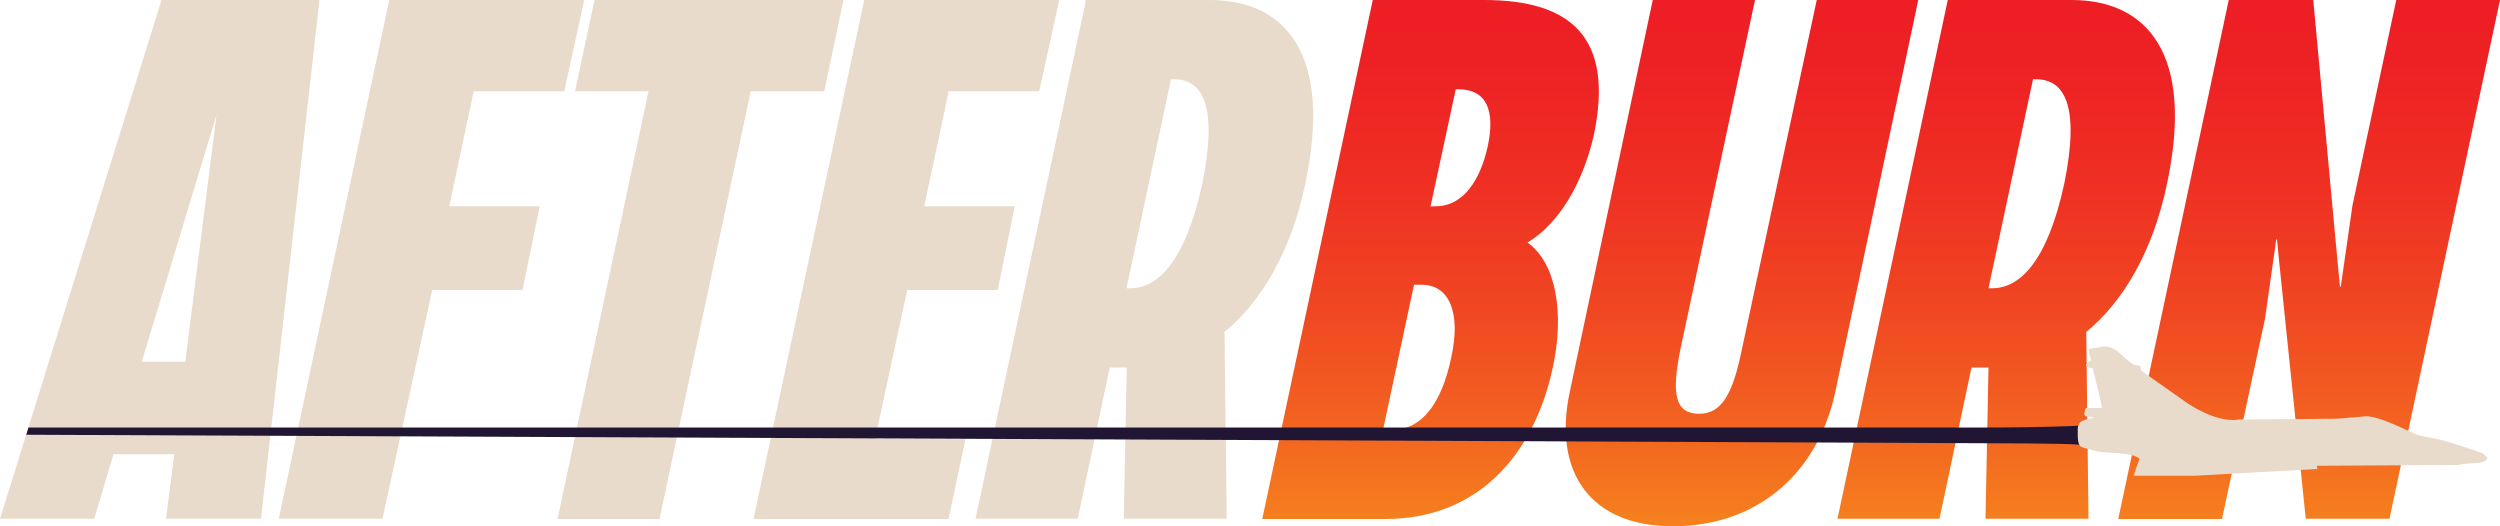
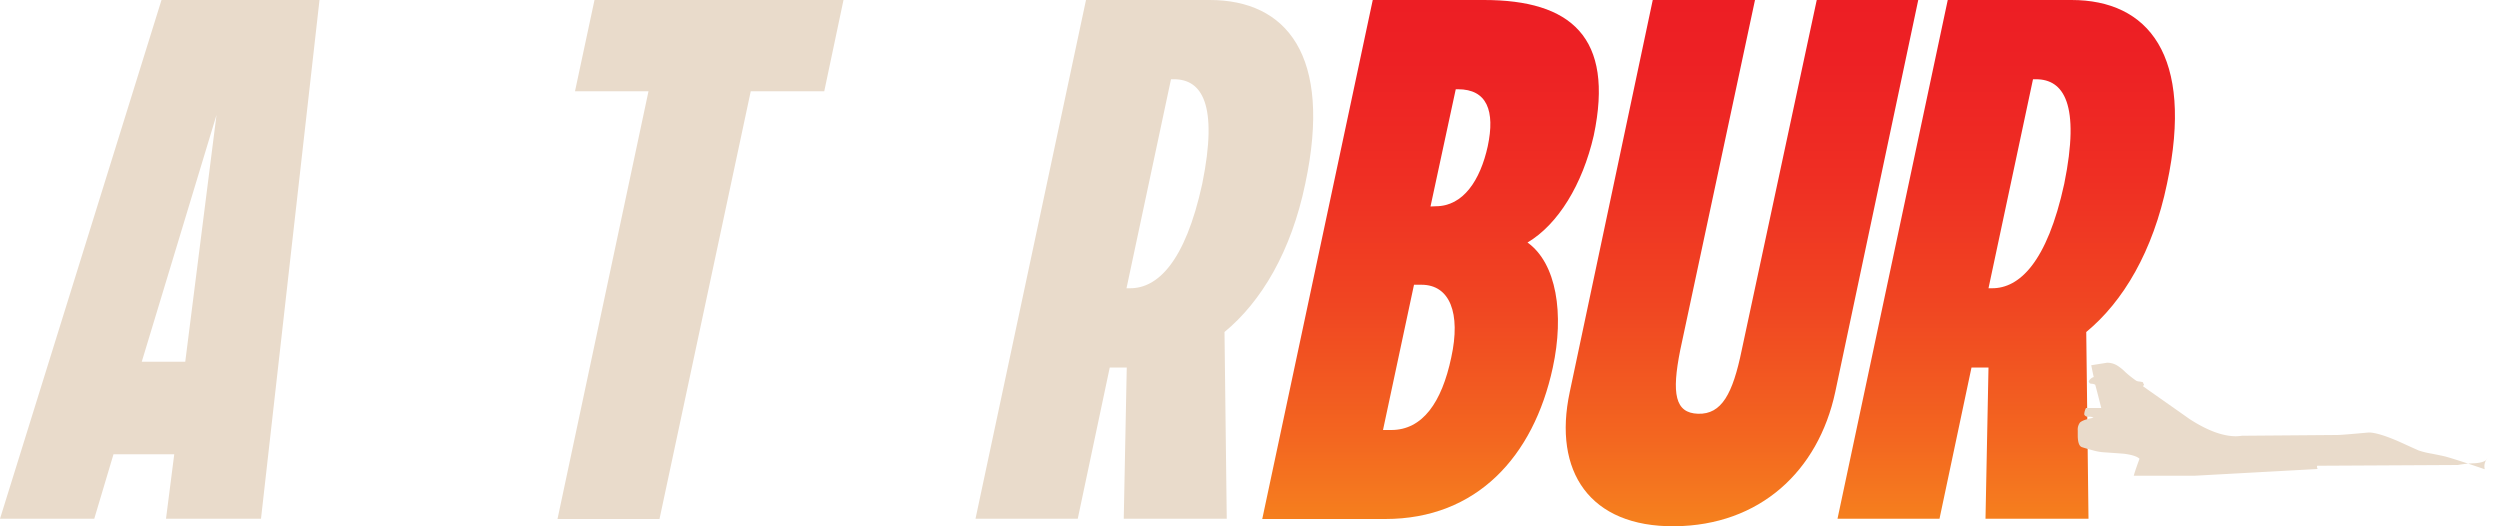
<svg xmlns="http://www.w3.org/2000/svg" xmlns:xlink="http://www.w3.org/1999/xlink" viewBox="0 0 1000 210.5" data-name="Layer 1" id="Layer_1">
  <defs>
    <style>.cls-1{fill:url(#linear-gradient);}.cls-2{fill:url(#linear-gradient-2);}.cls-3{fill:url(#linear-gradient-3);}.cls-4{fill:url(#linear-gradient-4);}.cls-5{fill:#e9dbcb;}.cls-6{fill:#201634;}.cls-7{isolation:isolate;}</style>
    <linearGradient gradientUnits="userSpaceOnUse" gradientTransform="translate(0 -1120.05)" y2="1104.85" x2="572.22" y1="1354.77" x1="572.22" id="linear-gradient">
      <stop stop-color="#f7941d" offset="0" />
      <stop stop-color="#f78e1d" offset="0.03" />
      <stop stop-color="#f36620" offset="0.24" />
      <stop stop-color="#f04622" offset="0.45" />
      <stop stop-color="#ef2f23" offset="0.65" />
      <stop stop-color="#ed2124" offset="0.84" />
      <stop stop-color="#ed1c24" offset="1" />
    </linearGradient>
    <linearGradient xlink:href="#linear-gradient" y2="1104.85" x2="696.79" y1="1354.77" x1="696.79" id="linear-gradient-2" />
    <linearGradient xlink:href="#linear-gradient" y2="1104.85" x2="802.49" y1="1354.77" x1="802.49" id="linear-gradient-3" />
    <linearGradient xlink:href="#linear-gradient" y2="1104.85" x2="923.65" y1="1354.77" x1="923.65" id="linear-gradient-4" />
  </defs>
  <path d="M549.1,0h44.5c34.7,0,52.2,14.8,43.9,54.2C633,73.8,623.2,89.8,611,97c11.6,8.3,14.8,28.5,10.1,50.1-7.7,35.6-30.5,60.5-67,60.5H504.9Zm7.4,172c12.5,0,20.2-11,24-29,3.9-17.8-.6-29.1-11.9-29.1h-3L553.2,172Zm17.8-89.5c11,0,17.8-10.4,20.8-24,3-14.2-.3-22.8-11.9-22.8h-.9L572.2,82.6Z" class="cls-1" />
  <path d="M627.9,156.8,661.1,0H702L672.1,140c-3.5,17.5-2.1,25.2,7.1,25.5,9.5.3,13.9-8,17.5-25.5l30-140h40.6L734.1,156.8c-6.8,31.7-30.2,53.4-64.3,53.7C635.9,210.8,621.1,188.6,627.9,156.8Z" class="cls-2" />
  <path d="M779.1,0h49.5c30.5,0,49.2,21.9,38.2,73.5-5.6,27-17.5,47.1-32.3,59.3l.9,74.7H794.2l1.2-60.5h-6.8l-12.8,60.5H735Zm17.8,115.3c10.7,0,21.9-10.1,28.8-41.8,6.5-32-.3-41.8-11.3-41.8h-1.2l-17.8,83.6Z" class="cls-3" />
-   <path d="M891.5,0h33.8l9.8,105.5.9,9.2h.3L941,82.1,958.5,0H1000L955.8,207.5H922.3L911.7,105l-.9-9.2h-.3L906,127.5l-17.2,80.1H847.3Z" class="cls-4" />
  <path d="M64.6,0h63.2L104.4,207.5h-38l3.3-25.8H45.4l-7.7,25.8H0Zm9.5,144.7L86.6,46,56.7,144.7Z" class="cls-5" />
-   <path d="M155.7,0h78l-8,36.5H189.5l-9.8,46h36.2L209,116H172.9L153,207.5H111.5Z" class="cls-5" />
  <path d="M259.4,36.5H230L237.8,0h99.6l-7.7,36.5H300.3L263.8,207.6H223Z" class="cls-5" />
-   <path d="M345.7,0h78l-8,36.5H379.5l-9.8,46h36.2L399.1,116H362.9L351,171.1l-.9,4.4,36.1.2-6.8,31.9h-78Z" class="cls-5" />
  <path d="M434.4,0h49.5c30.5,0,49.2,21.9,38.2,73.5-5.6,27-17.5,47.1-32.3,59.3l.9,74.7H449.5l1.2-60.5h-6.8l-12.8,60.5H390.2Zm17.7,115.3c10.7,0,21.9-10.1,28.8-41.8,6.5-32-.3-41.8-11.3-41.8h-1.2l-17.8,83.6Z" class="cls-5" />
-   <path d="M831.1,170.3s-13.4.7-36.2.7H11.4l-.9,2.9,784.4,3.4s32.5,0,36.9.6v-7.7Z" class="cls-6" />
  <g class="cls-7">
-     <path d="M994.9,183.4c-.4,1-2.1,1.7-5,1.9a46.68,46.68,0,0,0-6.8.7l-56.2.3c-.1.1-.1.2-.1.4a1.09,1.09,0,0,0,.1.5,1,1,0,0,1,.1.4l-49.3,2.7H853.5c.4-1.5,1.2-3.8,2.3-6.8-.9-.9-3-1.6-6.2-2-1.1-.1-3.9-.3-8.3-.6a20.24,20.24,0,0,1-3.9-.7c-1.5-.4-3-.8-4.5-1.3q-1.8-.45-1.8-4.8v-1.9a4.71,4.71,0,0,1,.9-3.2c.9-.8,2.7-1.4,5.4-1.9a2.84,2.84,0,0,0-1.2-.4h-1a1.55,1.55,0,0,1-1.5-.9v-.1a6,6,0,0,1,.7-2.5h6.1c.1,0,.2-.2.2-.6,0-.2-.4-2.2-1.3-5.9q-1.5-6-2.4-9.3a3,3,0,0,0-1.5-.4,1.09,1.09,0,0,1-1.1-1,3.47,3.47,0,0,1,2-1.7c-.2-.7-.5-2.2-1-4.7,4.3-.7,6.4-1,6.2-1a7.67,7.67,0,0,1,4,1,17.4,17.4,0,0,1,3.4,2.7,44,44,0,0,0,4.4,3.5,3.1,3.1,0,0,0,1.2.3,9.59,9.59,0,0,1,1.5.3,1.42,1.42,0,0,0,.2.6c.2.2.2.3.2.3s-.1.3-.4.7c6.2,4.4,12.4,8.7,18.6,13.1q10.65,6.9,18.6,6.9a19.42,19.42,0,0,0,2.4-.2l37.8-.3c1.8,0,6.1-.4,12.9-1,2.4,0,6.1,1.1,11.1,3.2,3,1.3,5.9,2.7,8.9,4a34.92,34.92,0,0,0,5.4,1.3c3,.6,4.9,1,5.6,1.2,3.5,1,8.7,2.7,15.4,5A4.92,4.92,0,0,1,994.9,183.4Z" class="cls-5" />
+     <path d="M994.9,183.4c-.4,1-2.1,1.7-5,1.9a46.68,46.68,0,0,0-6.8.7l-56.2.3c-.1.1-.1.2-.1.4a1.09,1.09,0,0,0,.1.5,1,1,0,0,1,.1.4l-49.3,2.7H853.5c.4-1.5,1.2-3.8,2.3-6.8-.9-.9-3-1.6-6.2-2-1.1-.1-3.9-.3-8.3-.6a20.24,20.24,0,0,1-3.9-.7c-1.5-.4-3-.8-4.5-1.3q-1.8-.45-1.8-4.8v-1.9a4.71,4.71,0,0,1,.9-3.2c.9-.8,2.7-1.4,5.4-1.9a2.84,2.84,0,0,0-1.2-.4h-1a1.55,1.55,0,0,1-1.5-.9v-.1a6,6,0,0,1,.7-2.5h6.1q-1.5-6-2.4-9.3a3,3,0,0,0-1.5-.4,1.09,1.09,0,0,1-1.1-1,3.47,3.47,0,0,1,2-1.7c-.2-.7-.5-2.2-1-4.7,4.3-.7,6.4-1,6.2-1a7.67,7.67,0,0,1,4,1,17.4,17.4,0,0,1,3.4,2.7,44,44,0,0,0,4.4,3.5,3.1,3.1,0,0,0,1.2.3,9.59,9.59,0,0,1,1.5.3,1.42,1.42,0,0,0,.2.6c.2.2.2.3.2.3s-.1.3-.4.7c6.2,4.4,12.4,8.7,18.6,13.1q10.65,6.9,18.6,6.9a19.42,19.42,0,0,0,2.4-.2l37.8-.3c1.8,0,6.1-.4,12.9-1,2.4,0,6.1,1.1,11.1,3.2,3,1.3,5.9,2.7,8.9,4a34.92,34.92,0,0,0,5.4,1.3c3,.6,4.9,1,5.6,1.2,3.5,1,8.7,2.7,15.4,5A4.92,4.92,0,0,1,994.9,183.4Z" class="cls-5" />
  </g>
</svg>